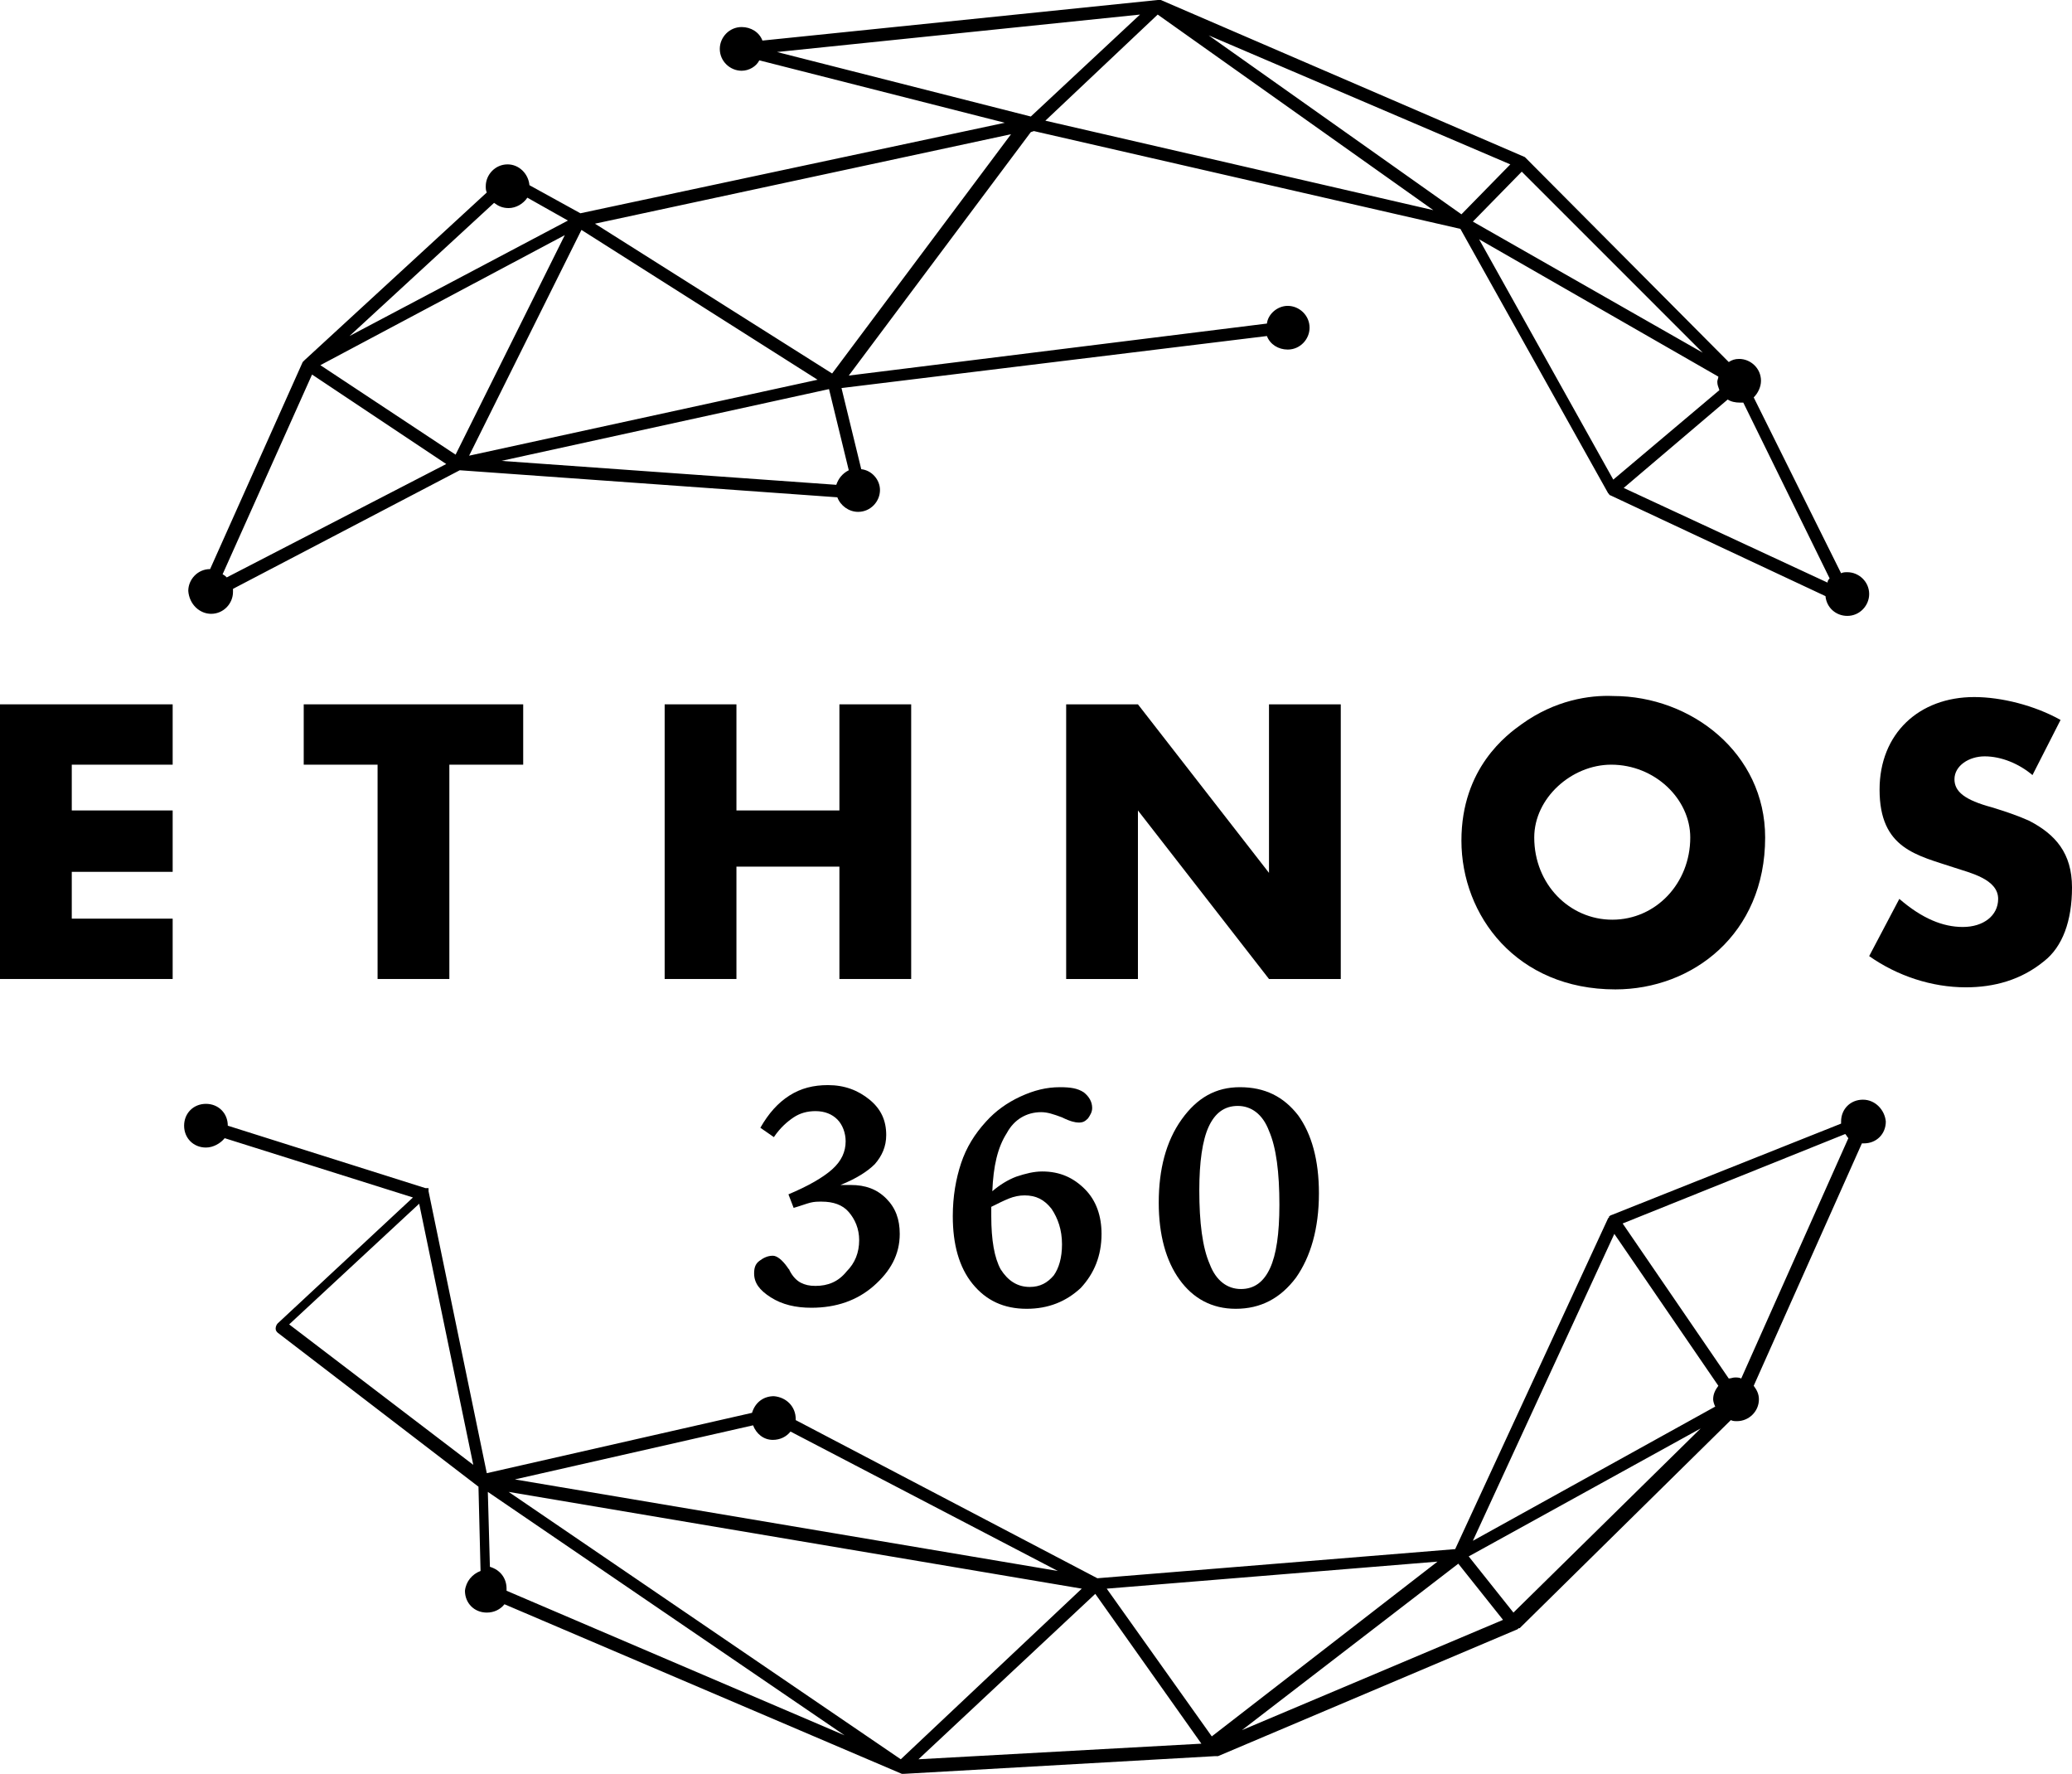
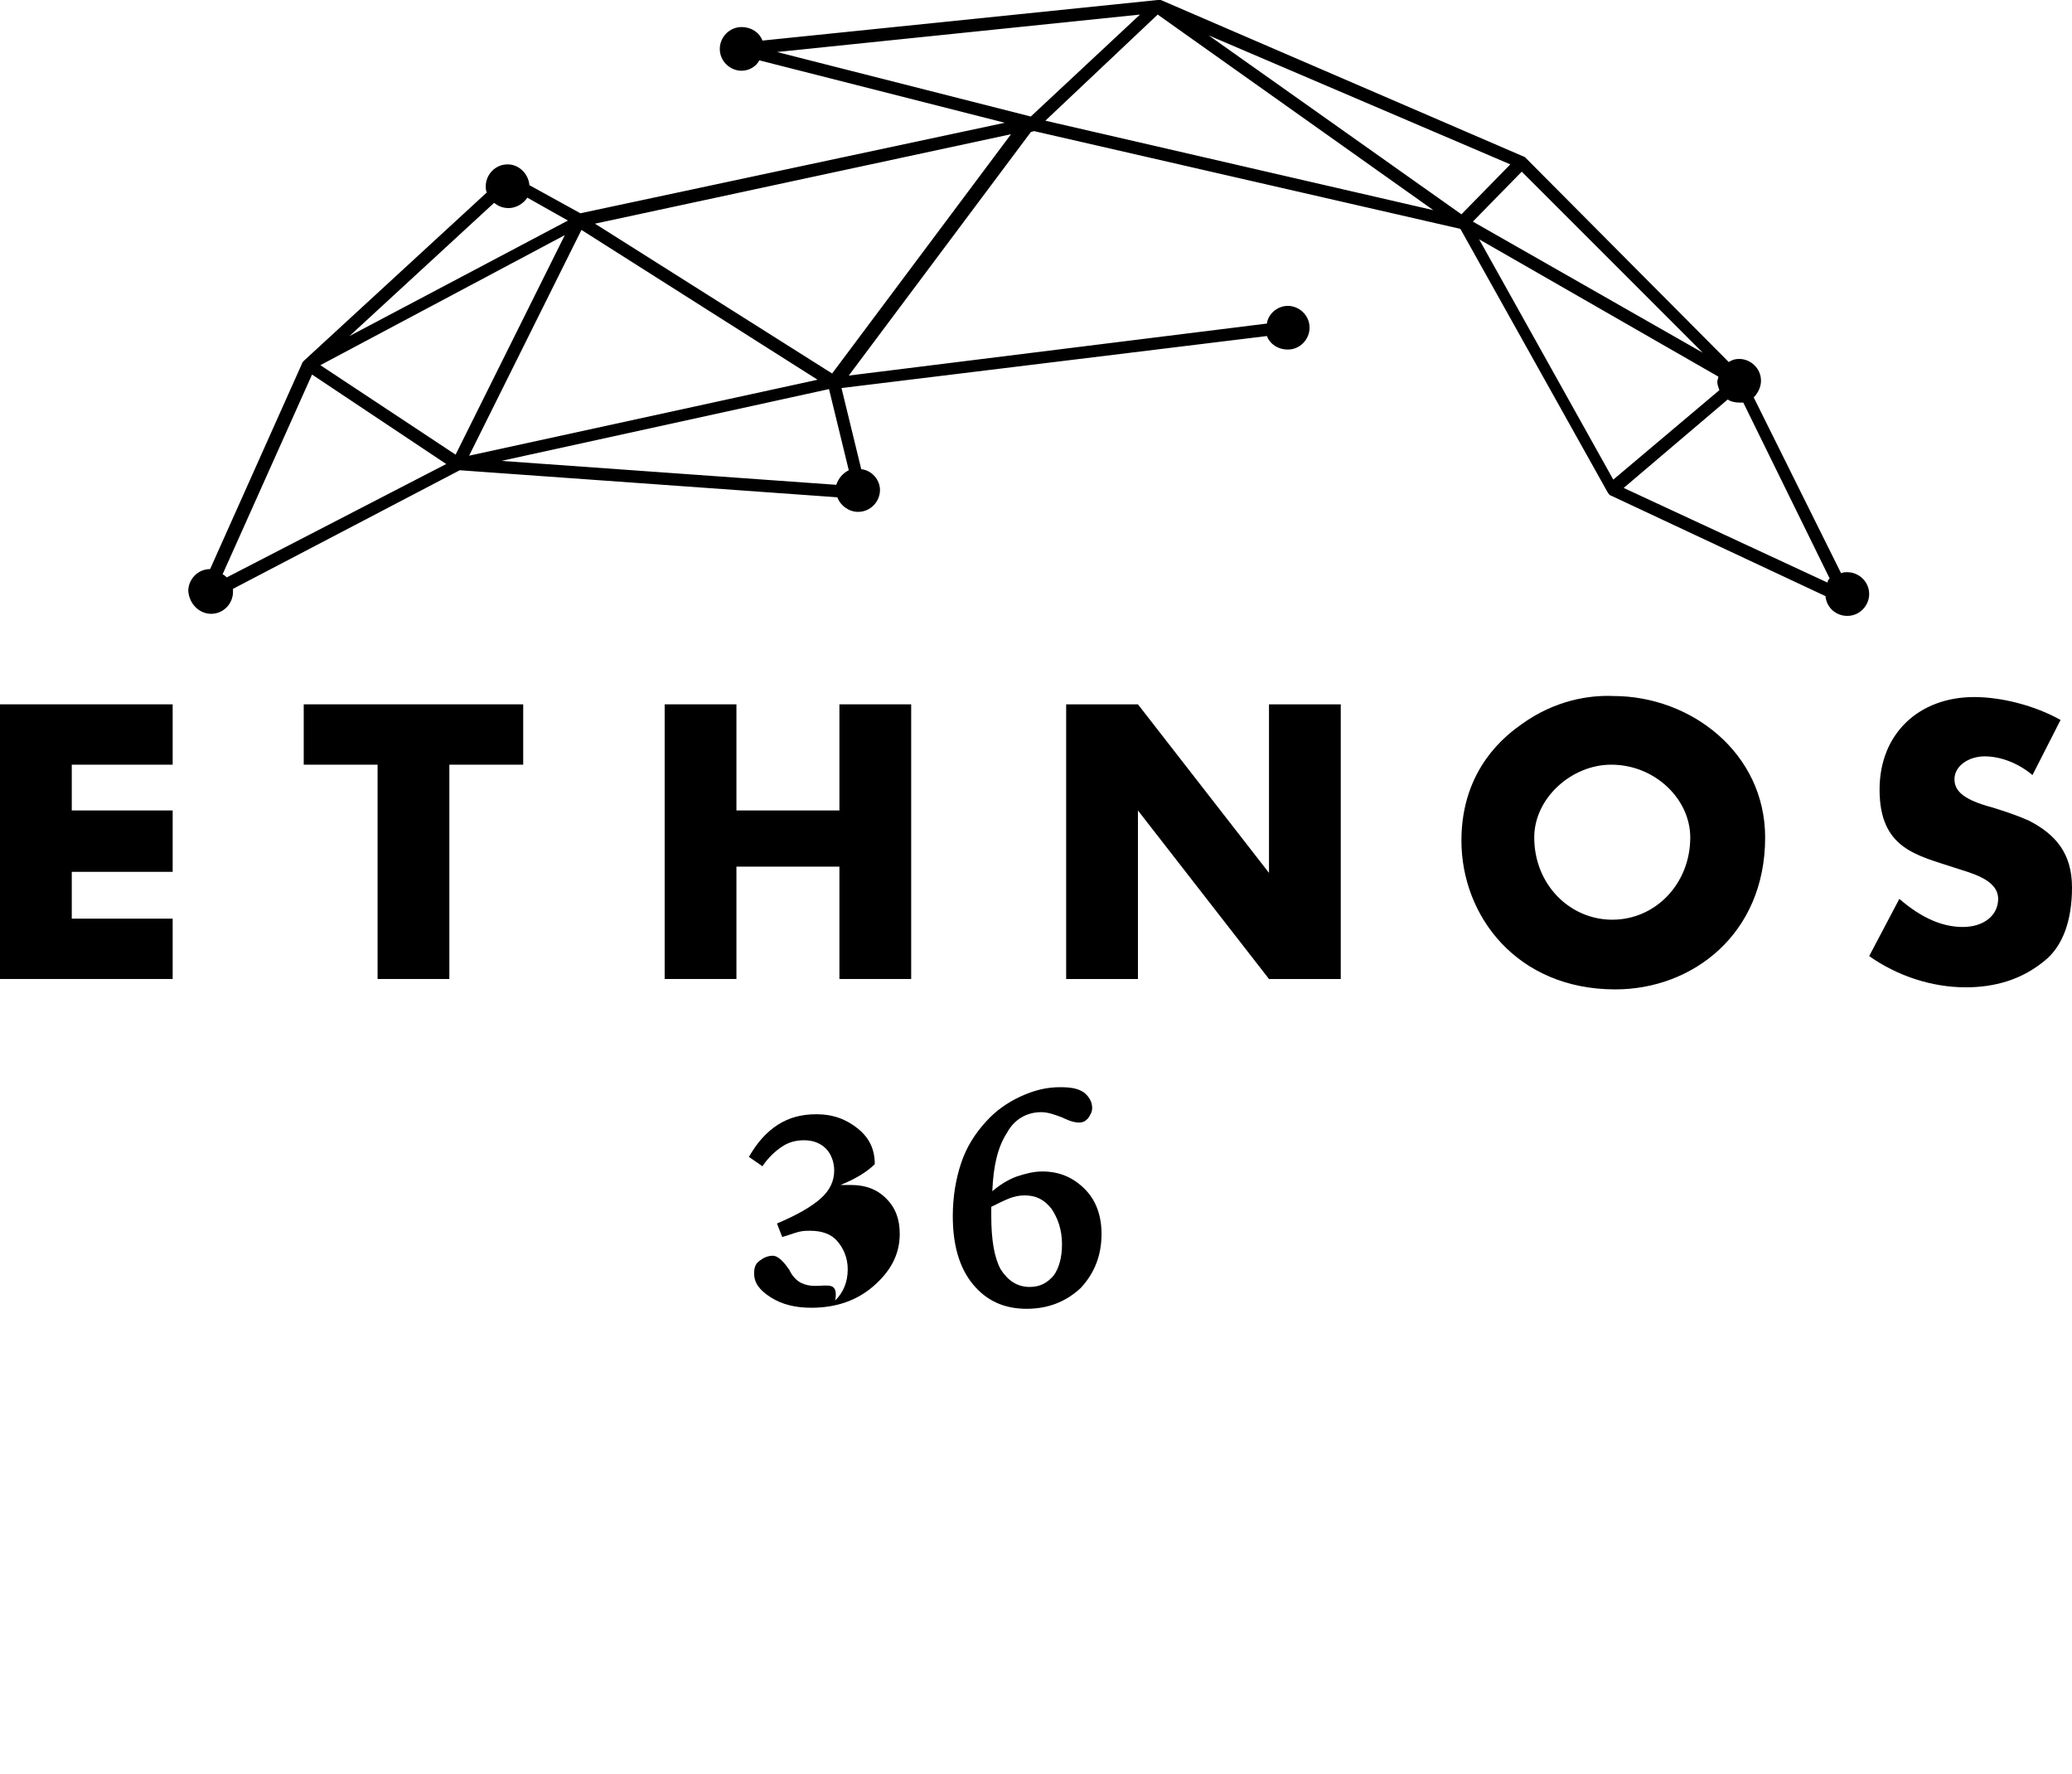
<svg xmlns="http://www.w3.org/2000/svg" version="1.1" id="Layer_1" x="0px" y="0px" viewBox="0 0 199.2 170.5" style="enable-background:new 0 0 199.2 170.5;" xml:space="preserve">
  <g>
    <path d="M20.3,59c1.2,0,2.1-1,2.1-2.1c0-0.1,0-0.2,0-0.3l21.8-11.4l36.3,2.6c0.3,0.8,1.1,1.4,2,1.4c1.2,0,2.1-1,2.1-2.1   c0-1-0.8-1.9-1.8-2l-1.9-7.8l40.9-5c0.3,0.8,1.1,1.3,2,1.3c1.2,0,2.1-1,2.1-2.1c0-1.2-1-2.1-2.1-2.1c-1,0-1.9,0.8-2,1.7l-40.2,5   l17.5-23.4l0.3-0.1l41,9.4l14.2,25.4l0,0c0,0,0,0,0.1,0.1c0,0.1,0.1,0.1,0.1,0.1l0,0l20.7,9.7c0.1,1.1,1,1.9,2.1,1.9   c1.2,0,2.1-1,2.1-2.1c0-1.2-1-2.1-2.1-2.1c-0.2,0-0.4,0-0.6,0.1l-8.4-16.9c0.4-0.4,0.7-1,0.7-1.6c0-1.2-1-2.1-2.1-2.1   c-0.4,0-0.7,0.1-1,0.3l-19.5-19.6l0,0l0,0l-0.1-0.1L111.6,0l0,0c-0.1,0-0.2,0-0.3,0l0,0l-38,3.9c-0.3-0.8-1.1-1.3-2-1.3   c-1.2,0-2.1,1-2.1,2.1c0,1.2,1,2.1,2.1,2.1c0.7,0,1.4-0.4,1.7-1l23.6,6l-40.8,8.7l-4.9-2.7c-0.1-1.1-1-2-2.1-2   c-1.2,0-2.1,1-2.1,2.1c0,0.2,0,0.4,0.1,0.6L29.3,34.6l-0.1,0.1c0,0,0,0-0.1,0.1l0,0l-8.9,19.9l0,0c-1.2,0-2.1,1-2.1,2.1   C18.2,58.1,19.2,59,20.3,59z M81.6,45.2c-0.6,0.3-1,0.8-1.2,1.4l-32.2-2.3l31.5-6.9L81.6,45.2z M167.3,38.7c0.1,0,0.2,0,0.3,0   l8.3,16.9c-0.1,0.1-0.2,0.2-0.2,0.4l-19.6-9.1l10-8.5C166.4,38.6,166.8,38.7,167.3,38.7z M165.3,37.5l-10.2,8.6L142.2,23l23,13.2   c0,0.2-0.1,0.3-0.1,0.5C165.1,37,165.2,37.2,165.3,37.5z M163.7,33.9l-22.1-12.6l4.7-4.8L163.7,33.9z M145.2,15.8l-4.7,4.8   L116.2,3.4L145.2,15.8z M111.3,1.4l26.5,18.8l-37.3-8.6L111.3,1.4z M74.7,5l34.9-3.6l-10.5,9.8L74.7,5z M97.2,12.9L80,35.9   L57.2,21.5L97.2,12.9z M55.9,22.1l22.7,14.4l-33.5,7.3L55.9,22.1z M47.5,19.5c0.4,0.3,0.8,0.5,1.4,0.5c0.7,0,1.4-0.4,1.8-1l3.9,2.2   l-21,11.1L47.5,19.5z M54.3,22.6L43.8,43.7l-13-8.6L54.3,22.6z M30,36l12.9,8.6L21.8,55.5c-0.1-0.1-0.2-0.2-0.4-0.3L30,36z" />
-     <path d="M179.1,105.7c-1.2,0-2.1,0.9-2.1,2.1c0,0.1,0,0.1,0,0.2l-22.1,8.8c-0.1,0-0.1,0.1-0.2,0.1c0,0,0,0,0,0.1l-0.1,0.1   l-14.7,31.8l-34.4,2.8l-29-15.2v-0.1c0-1.2-0.9-2.1-2.1-2.2c-1,0-1.8,0.6-2.1,1.6l-25.5,5.8l-5.6-27.1l0,0v-0.1c0,0,0,0,0-0.1   c0,0,0,0,0-0.1l0,0l0,0c0,0,0,0-0.1,0c0,0,0,0-0.1,0c0,0,0,0-0.1,0l0,0l-19-6c0-1.2-0.9-2.1-2.1-2.1c-1.2,0-2.1,0.9-2.1,2.1   s0.9,2.1,2.1,2.1c0.7,0,1.4-0.4,1.8-0.9l18.1,5.7l-13,12.1c-0.1,0.1-0.2,0.3-0.2,0.5s0.1,0.3,0.2,0.4L46,142.9l0.2,8.1   c-0.8,0.3-1.4,1-1.5,1.9c0,1.2,0.9,2.1,2.1,2.1c0.7,0,1.3-0.3,1.7-0.8l38.2,16.3l0,0c0.1,0,0.1,0,0.2,0l0,0l29.9-1.7h0.1h0.1h0.1   l28.8-12.2l0.1-0.1c0,0,0,0,0.1,0l0,0l0,0l20.3-20c0.2,0.1,0.4,0.1,0.6,0.1c1.1,0,2.1-0.9,2.1-2.1c0-0.5-0.2-0.9-0.5-1.3l10.4-23.3   c0.1,0,0.1,0,0.2,0c1.2,0,2.1-0.9,2.1-2.1C181.2,106.7,180.3,105.7,179.1,105.7z M27.8,127.3l12.5-11.6l5.2,25.1L27.8,127.3z    M72.4,137c0.3,0.8,1,1.4,1.9,1.4c0.7,0,1.3-0.3,1.7-0.8l25.7,13.4l-52.2-8.8L72.4,137z M48.7,152.9c0-0.1,0-0.1,0-0.2   c0-1-0.6-1.8-1.6-2.1l-0.2-7.2l34.3,23.4L48.7,152.9z M86.6,169.1l-37.7-25.7l55.1,9.3L86.6,169.1z M88.3,169.1l17-15.9l10.2,14.4   L88.3,169.1z M116.5,166.9l-10.1-14.2l31.8-2.6L116.5,166.9z M119.4,166.3l20.8-16l4.3,5.4L119.4,166.3z M145.5,155l-4.3-5.4   l22.3-12.3L145.5,155z M164.9,135.2l-23.3,12.9l13.6-29.5l10,14.6c-0.3,0.4-0.5,0.8-0.5,1.3C164.7,134.7,164.8,135,164.9,135.2z    M167.4,132.5c-0.2-0.1-0.4-0.1-0.6-0.1c-0.2,0-0.4,0.1-0.6,0.1L156,117.6l21.4-8.6c0.1,0.1,0.2,0.3,0.3,0.4L167.4,132.5z" />
    <polygon points="0,94.1 16.6,94.1 16.6,88.3 6.9,88.3 6.9,83.8 16.6,83.8 16.6,77.9 6.9,77.9 6.9,73.5 16.6,73.5 16.6,67.7 0,67.7     " />
    <polygon points="43.2,94.1 43.2,73.5 50.3,73.5 50.3,67.7 29.2,67.7 29.2,73.5 36.3,73.5 36.3,94.1  " />
    <polygon points="87.6,67.7 80.7,67.7 80.7,77.9 70.8,77.9 70.8,67.7 63.9,67.7 63.9,94.1 70.8,94.1 70.8,83.3 80.7,83.3 80.7,94.1    87.6,94.1  " />
    <polygon points="128.9,67.7 122,67.7 122,83.9 122,83.9 109.4,67.7 102.5,67.7 102.5,94.1 109.4,94.1 109.4,77.9 109.4,77.9    122,94.1 128.9,94.1  " />
    <path d="M146.3,69.6c-1.4,1-5.8,4.2-5.8,11.2c0,7.2,5.3,14.3,14.8,14.3c7.4,0,14.4-5.3,14.4-14.6c0-8.1-7.1-13.6-14.6-13.6   C152.8,66.8,149.5,67.3,146.3,69.6z M162.5,80.5c0,4.4-3.3,7.9-7.5,7.9c-4.1,0-7.5-3.4-7.5-7.9c0-3.8,3.6-7,7.4-7   C159.1,73.5,162.5,76.8,162.5,80.5z" />
    <path d="M195.1,78.9c-1.1-0.5-2.3-0.9-3.6-1.3c-2.6-0.7-3.6-1.5-3.6-2.7c0-1.3,1.4-2.2,2.9-2.2c1.6,0,3.3,0.7,4.6,1.8l2.7-5.3   c-2.5-1.4-5.7-2.2-8.3-2.2c-5.3,0-9.1,3.5-9.1,8.9c0,5.7,3.6,6.3,7.2,7.5c1.5,0.5,4.2,1.1,4.2,3c0,1.6-1.4,2.7-3.4,2.7   c-1.9,0-3.9-0.8-6.1-2.7l-2.9,5.5c2.7,1.9,6,3,9.3,3c2.7,0,5.3-0.7,7.5-2.5c1.8-1.4,2.7-3.9,2.7-7.1   C199.2,82,197.6,80.2,195.1,78.9z" />
-     <path d="M78.4,123.6c-0.6,0-1-0.1-1.4-0.3s-0.8-0.6-1.1-1.2c0-0.1-0.1-0.1-0.2-0.3c-0.5-0.7-1-1.1-1.4-1.1c-0.5,0-0.9,0.2-1.3,0.5   s-0.5,0.7-0.5,1.2c0,0.9,0.5,1.6,1.6,2.3s2.4,1,3.9,1c2.4,0,4.4-0.7,6-2.1c1.6-1.4,2.5-3,2.5-5c0-1.4-0.4-2.5-1.3-3.4   s-2-1.3-3.4-1.3c-0.2,0-0.3,0-0.5,0s-0.3,0-0.5,0c1.5-0.6,2.6-1.3,3.3-2c0.7-0.8,1.1-1.7,1.1-2.8c0-1.4-0.5-2.5-1.6-3.4   s-2.4-1.4-4-1.4c-1.4,0-2.6,0.3-3.7,1s-2,1.7-2.8,3.1l1.3,0.9c0.6-0.9,1.3-1.5,1.9-1.9s1.3-0.6,2.1-0.6c0.9,0,1.6,0.3,2.1,0.8   s0.8,1.3,0.8,2.1c0,1-0.4,1.9-1.3,2.7s-2.3,1.6-4.2,2.4l0.5,1.3c0.7-0.2,1.2-0.4,1.6-0.5s0.7-0.1,1.1-0.1c1.1,0,2,0.3,2.6,1   s1,1.6,1,2.7c0,1.2-0.4,2.2-1.2,3C80.6,123.2,79.6,123.6,78.4,123.6z" />
+     <path d="M78.4,123.6c-0.6,0-1-0.1-1.4-0.3s-0.8-0.6-1.1-1.2c0-0.1-0.1-0.1-0.2-0.3c-0.5-0.7-1-1.1-1.4-1.1c-0.5,0-0.9,0.2-1.3,0.5   s-0.5,0.7-0.5,1.2c0,0.9,0.5,1.6,1.6,2.3s2.4,1,3.9,1c2.4,0,4.4-0.7,6-2.1c1.6-1.4,2.5-3,2.5-5c0-1.4-0.4-2.5-1.3-3.4   s-2-1.3-3.4-1.3c-0.2,0-0.3,0-0.5,0s-0.3,0-0.5,0c1.5-0.6,2.6-1.3,3.3-2c0-1.4-0.5-2.5-1.6-3.4   s-2.4-1.4-4-1.4c-1.4,0-2.6,0.3-3.7,1s-2,1.7-2.8,3.1l1.3,0.9c0.6-0.9,1.3-1.5,1.9-1.9s1.3-0.6,2.1-0.6c0.9,0,1.6,0.3,2.1,0.8   s0.8,1.3,0.8,2.1c0,1-0.4,1.9-1.3,2.7s-2.3,1.6-4.2,2.4l0.5,1.3c0.7-0.2,1.2-0.4,1.6-0.5s0.7-0.1,1.1-0.1c1.1,0,2,0.3,2.6,1   s1,1.6,1,2.7c0,1.2-0.4,2.2-1.2,3C80.6,123.2,79.6,123.6,78.4,123.6z" />
    <path d="M100.1,106.9c0.6,0,1.2,0.2,2,0.5c0.8,0.4,1.3,0.5,1.6,0.5c0.4,0,0.6-0.1,0.9-0.4c0.2-0.3,0.4-0.6,0.4-1   c0-0.6-0.3-1.1-0.8-1.5c-0.6-0.4-1.3-0.5-2.3-0.5c-1.3,0-2.5,0.3-3.8,0.9c-1.3,0.6-2.4,1.4-3.3,2.4c-1.1,1.2-1.9,2.5-2.4,4   s-0.8,3.2-0.8,5.1c0,2.7,0.6,4.9,1.9,6.5s3,2.4,5.2,2.4c2.1,0,3.8-0.7,5.2-2c1.3-1.4,2-3.1,2-5.2c0-1.7-0.5-3.2-1.6-4.3   s-2.4-1.7-4.1-1.7c-0.8,0-1.6,0.2-2.5,0.5c-0.8,0.3-1.6,0.8-2.3,1.4c0.1-2.4,0.5-4.2,1.4-5.6C97.5,107.6,98.7,106.9,100.1,106.9z    M97,115.2c0.5-0.2,1-0.3,1.5-0.3c1.1,0,1.9,0.4,2.6,1.3c0.6,0.9,1,2,1,3.4c0,1.3-0.3,2.3-0.8,3c-0.6,0.7-1.3,1.1-2.3,1.1   c-1.2,0-2.1-0.6-2.8-1.7c-0.6-1.1-0.9-2.8-0.9-5.1c0-0.1,0-0.2,0-0.5c0-0.2,0-0.4,0-0.4C95.9,115.7,96.5,115.4,97,115.2z" />
-     <path d="M119.2,104.5c-2.3,0-4.1,1-5.6,3.1s-2.2,4.8-2.2,8c0,3.1,0.7,5.6,2,7.4c1.3,1.8,3.1,2.8,5.4,2.8c2.4,0,4.3-1,5.8-3   c1.4-2,2.2-4.7,2.2-8.1c0-3.2-0.7-5.7-2-7.5C123.4,105.4,121.6,104.5,119.2,104.5z M122.1,121.9c-0.6,1.3-1.5,2-2.8,2   s-2.4-0.8-3-2.4c-0.7-1.6-1-4-1-7.1c0-2.7,0.3-4.8,0.9-6.1c0.6-1.3,1.5-2,2.8-2s2.4,0.8,3,2.4c0.7,1.6,1,4,1,7.1   C123,118.6,122.7,120.6,122.1,121.9z" />
  </g>
</svg>